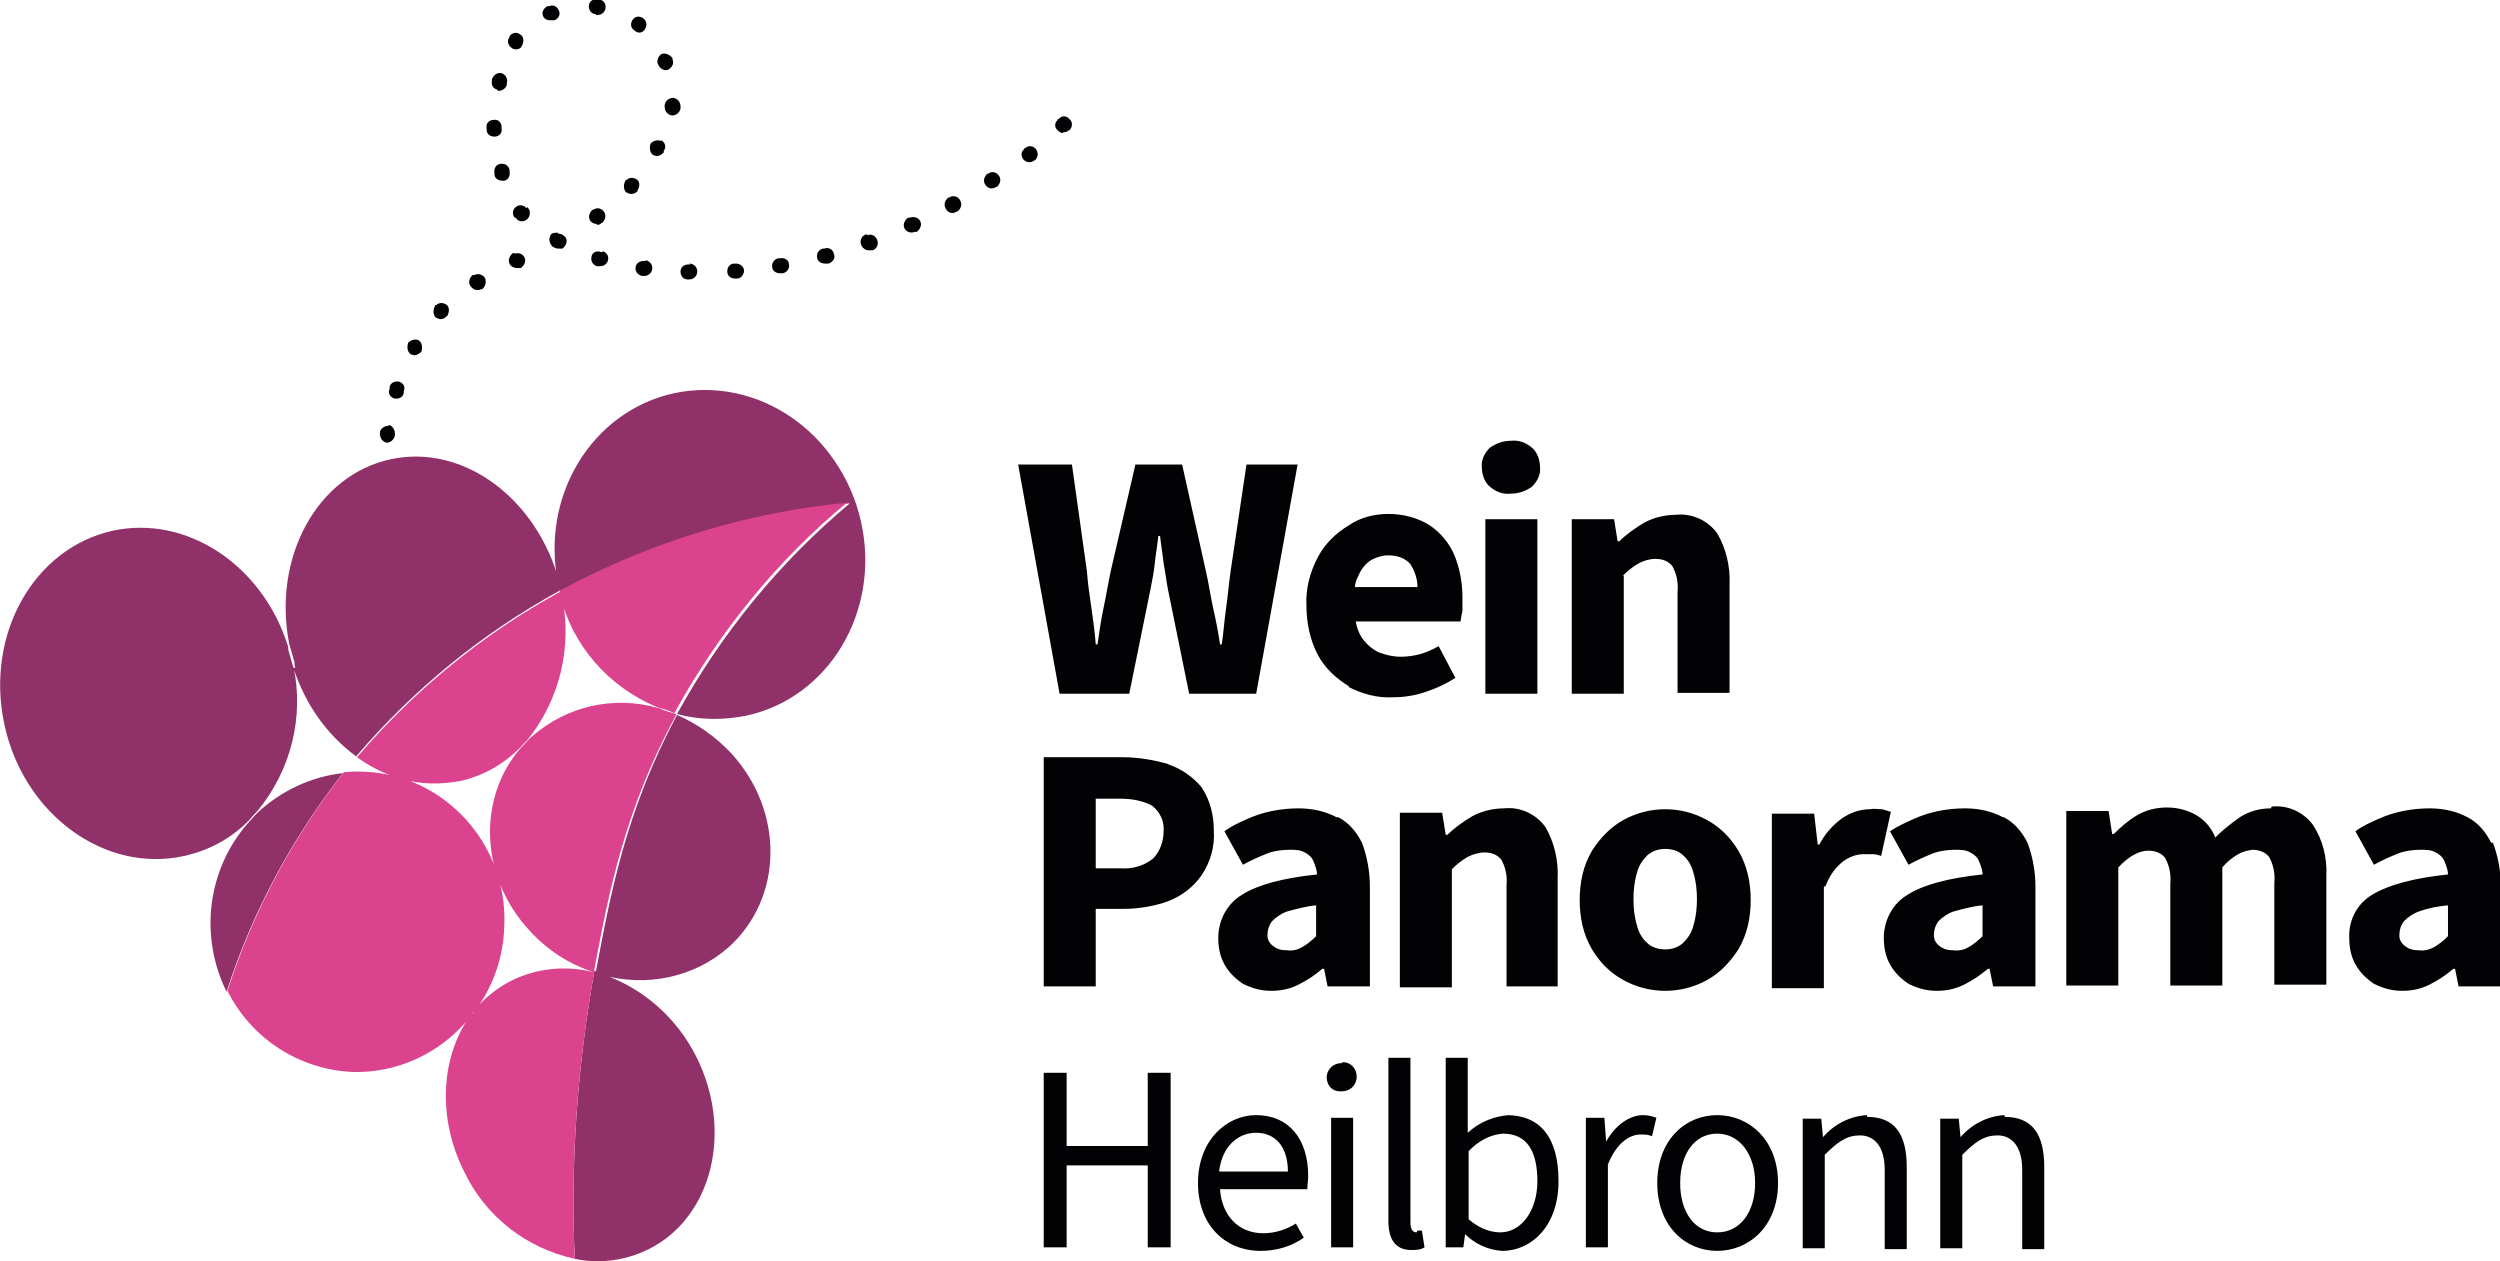
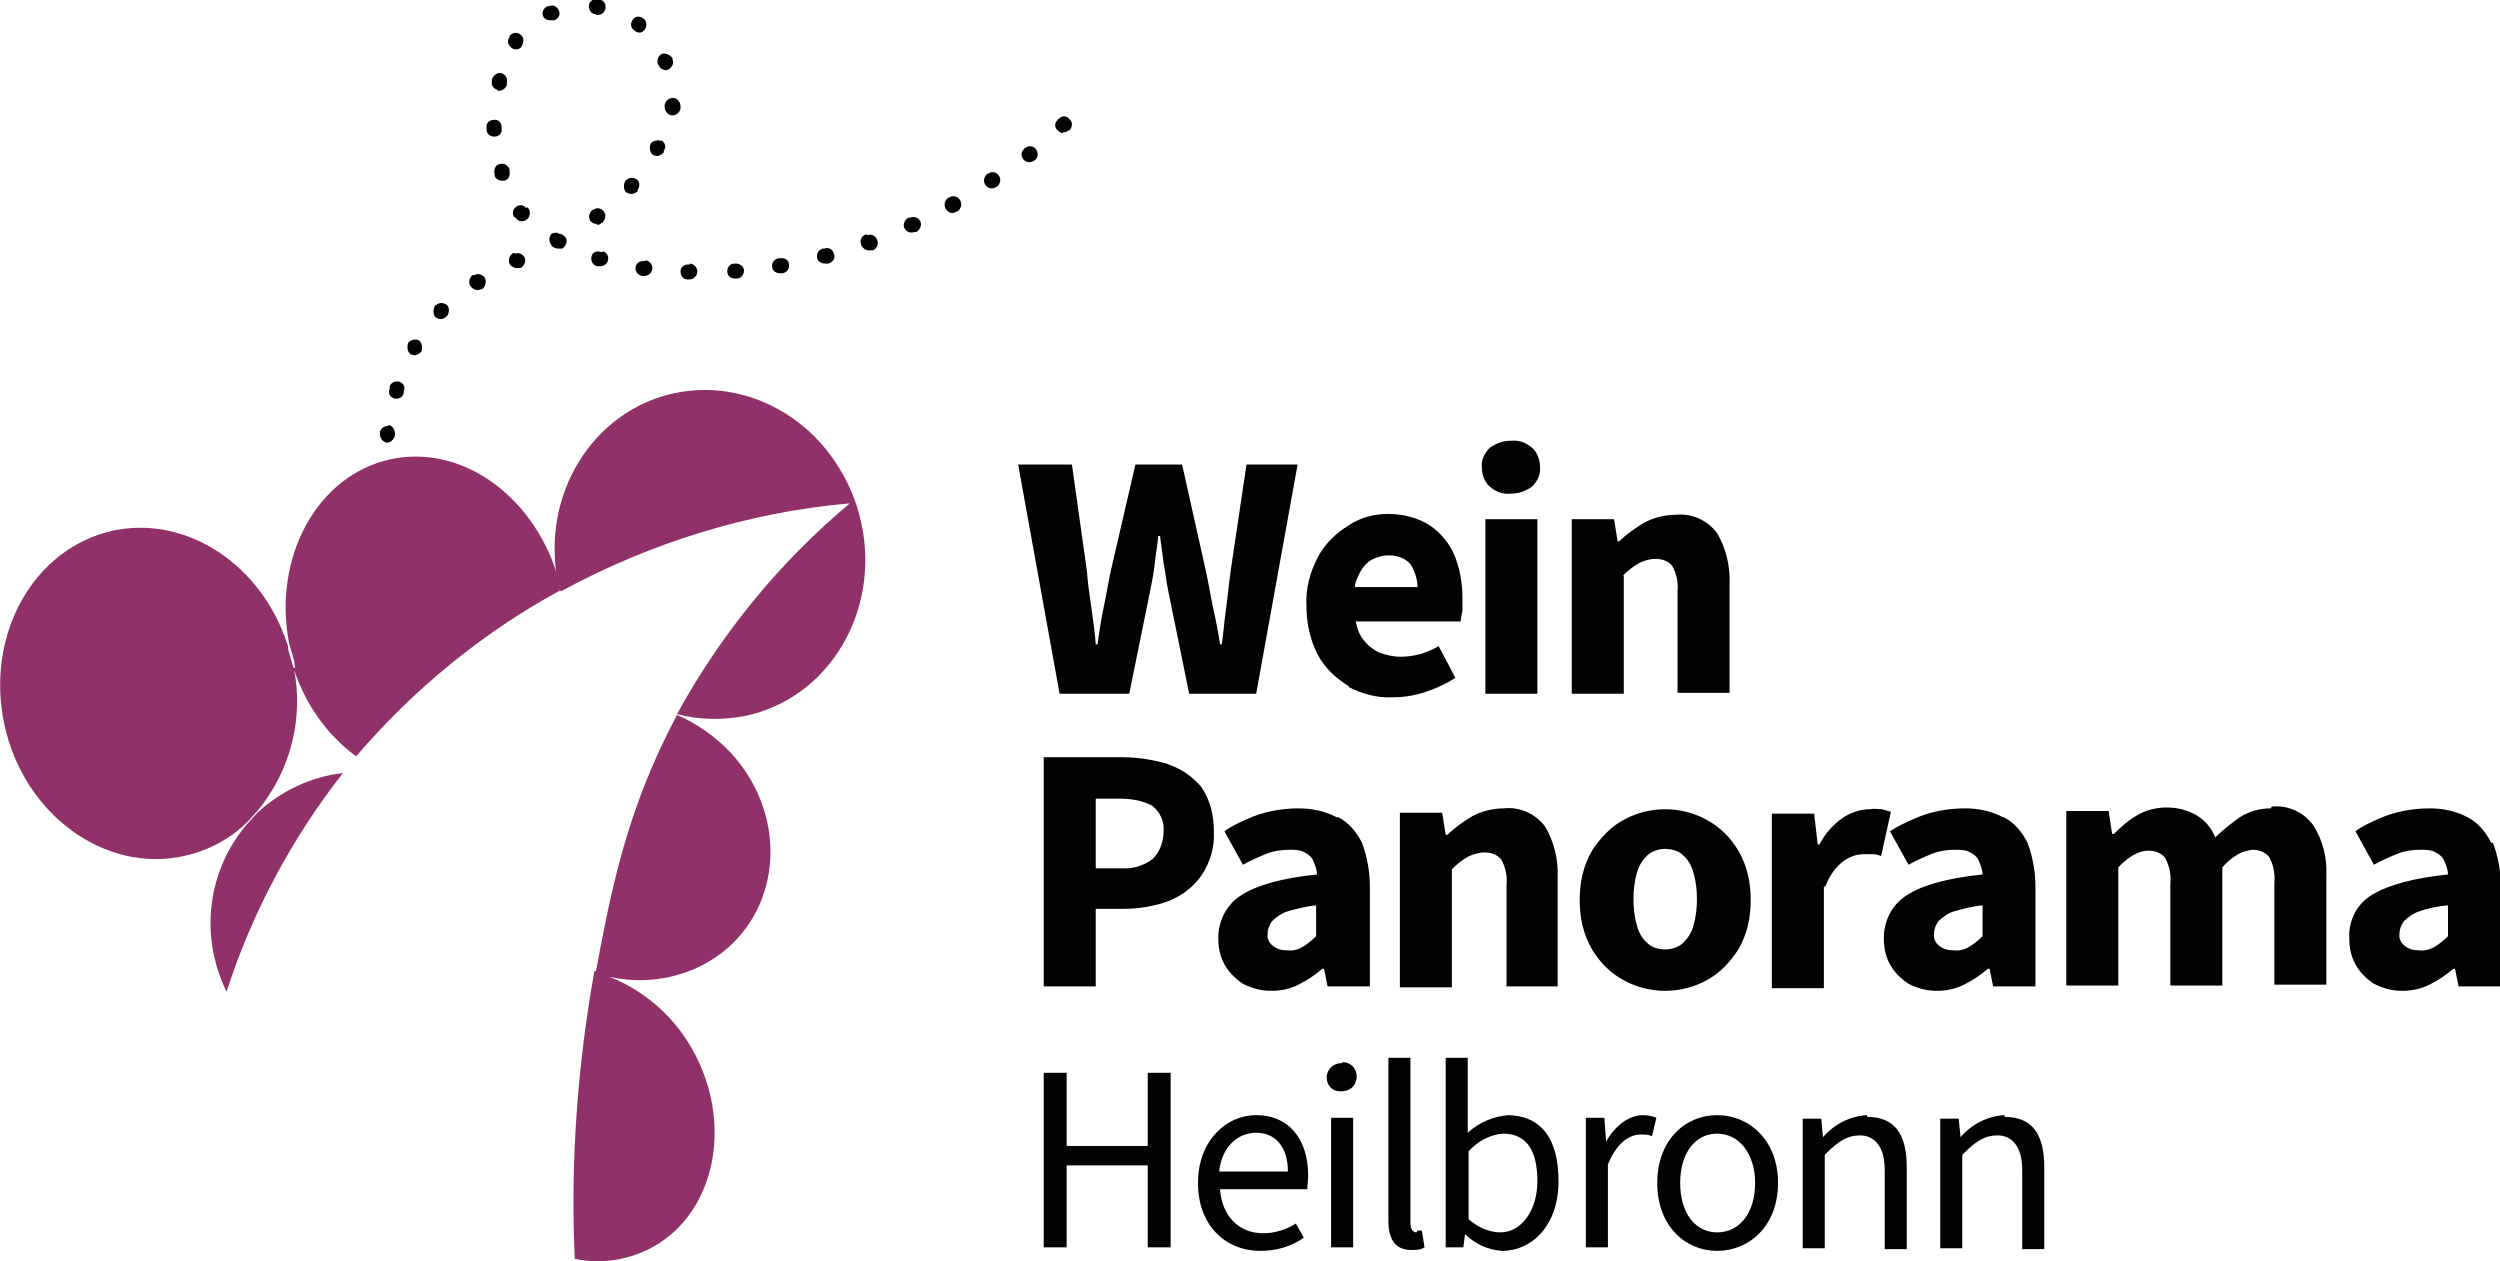
<svg xmlns="http://www.w3.org/2000/svg" id="Ebene_1" data-name="Ebene 1" version="1.1" viewBox="0 0 283.6 143.1">
  <defs>
    <style>
      .cls-1 {
        fill: #903169;
      }

      .cls-1, .cls-2, .cls-3 {
        stroke-width: 0px;
      }

      .cls-2 {
        fill: #db438e;
      }

      .cls-3 {
        fill: #020204;
      }
    </style>
  </defs>
-   <path class="cls-3" d="M57.8,19.4v-.2c-.2-.5-.6-.7-1.1-.6-.5.1-.7.6-.6,1.1v.2c.1.4.5.6.9.6,0,0,.2,0,.2,0,.5-.1.7-.6.6-1.1,0,0,0,0,0,0M56.1,15.5c.5,0,.9-.4.8-.9,0,0,0,0,0,0v-.2c0-.5-.4-.9-.9-.8-.5,0-.9.4-.8.9v.2c0,.5.4.8.9.8h0M53.7,31.2h-.1c-.4.4-.5.9-.2,1.3.2.2.4.4.7.4.2,0,.3,0,.5-.1h.1c.4-.3.5-.9.3-1.3,0,0,0,0,0,0-.3-.4-.8-.5-1.2-.3M58.4,28.7h-.2c-.4.3-.6.8-.4,1.2,0,0,0,0,0,0,.1.3.5.5.8.5.1,0,.3,0,.4,0h.1c.4-.3.6-.8.4-1.2,0,0,0,0,0,0-.2-.4-.7-.6-1.2-.4M207.1,100.5c.4-1.1,1.1-2.1,2-2.8.7-.5,1.5-.8,2.3-.8.4,0,.7,0,1.1,0,.3,0,.6.1.9.2l1.1-5c-.3-.1-.6-.2-1-.3-.5,0-.9-.1-1.4,0-1.1,0-2.2.4-3.1,1-1.1.8-2,1.8-2.6,3h-.2l-.4-3.5h-4.8v19.8h5.9v-11.5ZM68.3,28.6h-.1c-.5-.2-1,0-1.1.5-.1.5.1.9.6,1.1,0,0,0,0,0,0,0,0,.1,0,.2,0,0,0,.2,0,.2,0,.5,0,.9-.4.9-.9,0-.4-.3-.7-.6-.8M67.6,1.7h.2s0,0,0,0c.5,0,.9-.4.9-.9,0-.5-.3-.8-.8-.9,0,0-.1,0-.2,0-.5,0-.9.3-.9.8,0,.5.3.9.8.9M59.7,23.6c-.3-.4-.9-.4-1.2-.1-.4.3-.4.9-.1,1.2,0,0,0,0,0,0h.1c.2.3.4.4.7.4.5,0,.9-.4.9-.9,0-.2,0-.4-.2-.6,0,0,0,0,0-.1M72.3,21.6c.3-.4.3-.9,0-1.2,0,0,0,0,0,0-.4-.3-.9-.3-1.2,0h-.1c-.3.5-.3,1,0,1.4.2.1.4.2.6.2.3,0,.5-.1.7-.3h.1ZM63.3,26.4c-.4,0-.8,0-.9.4-.2.4,0,.9.3,1.2.2.1.4.2.6.2.1,0,.2,0,.4,0,0,0,0,0,.1,0h0c.4-.3.6-.8.4-1.2-.2-.3-.5-.5-.9-.5M62.8,2.3s0,0,.1,0c.5-.2.7-.7.5-1.1,0,0,0,0,0,0-.2-.5-.7-.7-1.1-.5,0,0-.1,0-.2,0-.4.2-.7.7-.5,1.1.1.3.4.5.8.5.1,0,.2,0,.3,0M67.7,25.5c.2,0,.4,0,.5-.2h.1c.4-.4.5-.9.2-1.3,0,0,0,0,0,0-.3-.4-.8-.5-1.2-.2h-.1c-.4.4-.5.9-.2,1.3.2.2.4.3.7.3M171.4,56c.9,0,1.7-.3,2.4-.8.6-.6,1-1.4.9-2.2,0-.8-.3-1.7-.9-2.2-.7-.6-1.5-.9-2.4-.8-.9,0-1.7.3-2.4.8-.6.6-1,1.4-.9,2.2,0,.8.3,1.7.9,2.2.7.6,1.5.9,2.4.8M74.7,7.4c.2.4.7.7,1.1.5,0,0,0,0,0,0,.4-.2.7-.7.5-1.1,0,0,0,0,0,0v-.2c-.3-.4-.8-.6-1.2-.5-.4.2-.6.7-.5,1.1,0,0,0,0,0,0h0ZM71.8,3.4h.1c.4.4.9.4,1.2,0,.3-.4.3-.9,0-1.2,0,0,0,0,0,0,0,0,0,0-.1-.1-.4-.3-.9-.3-1.2.1-.3.4-.3.9.1,1.2,0,0,0,0,0,0M75,16c-.4-.2-1,0-1.2.3h0c-.2.6,0,1.1.3,1.3.1,0,.3.1.4.1.3,0,.6-.2.8-.4v-.2c.3-.4.2-.9-.3-1.2,0,0,0,0,0,0M120.6,15c.2,0,.4,0,.6-.2h.1c.4-.4.4-1,0-1.3,0,0,0,0,0,0-.3-.4-.9-.4-1.2,0,0,0,0,0,0,0h-.1c0,.1,0,.1,0,.1-.4.3-.4.9,0,1.2,0,0,0,0,0,0,.2.2.4.3.6.3M152.9,77.9c1.6.8,3.3,1.3,5.1,1.2,1.3,0,2.5-.2,3.7-.6,1.2-.4,2.3-.9,3.4-1.6l-1.9-3.6c-.7.4-1.4.7-2.1.9-.7.2-1.5.3-2.2.3-.9,0-1.7-.2-2.5-.5-.8-.4-1.5-1-2-1.8-.3-.5-.5-1.1-.6-1.7h11.9c0-.3.1-.7.2-1.2,0-.5,0-1,0-1.5,0-1.7-.3-3.3-.9-4.8-.6-1.4-1.6-2.6-2.8-3.4-1.4-.9-3.1-1.3-4.7-1.3-1.6,0-3.2.4-4.5,1.3-1.5.9-2.7,2.1-3.5,3.6-.9,1.7-1.4,3.6-1.3,5.5,0,1.9.4,3.9,1.3,5.6.8,1.5,2.1,2.7,3.6,3.6M155.6,63.5c.6-.3,1.2-.5,1.9-.5,1,0,1.9.3,2.5,1,.5.8.8,1.7.8,2.6h-7.1c0-.4.2-.9.4-1.3.3-.7.8-1.4,1.5-1.8M168.5,78.7h5.9v-19.8h-5.9v19.8ZM49.5,34.6h-.1c-.3.5-.3,1,0,1.4.2.1.4.2.6.2.2,0,.5-.1.6-.3h.1c.3-.5.3-1,0-1.3,0,0,0,0,0,0-.4-.3-.9-.3-1.2,0M47.5,38.6c-.4-.2-1,0-1.2.3h0c-.2.6,0,1.1.3,1.3,0,0,0,0,0,0,.1,0,.3.1.4.1.3,0,.6-.2.8-.4h0c.2-.6,0-1.1-.3-1.3,0,0,0,0,0,0M184.1,65.3c.5-.5,1.1-1,1.8-1.4.6-.3,1.2-.5,1.9-.5.7,0,1.4.2,1.9.8.5.9.7,1.9.6,2.9v11.5h5.9v-12.3c.1-2-.4-4.1-1.4-5.8-1.1-1.5-2.9-2.3-4.7-2.1-1.2,0-2.5.3-3.6.9-1,.6-2,1.3-2.8,2.1h-.2l-.4-2.5h-4.8v19.8h5.9v-13.4ZM58,5.4c.1.1.3.2.5.2.3,0,.6-.1.7-.4h0c.3-.5.2-1.1-.2-1.3,0,0,0,0,0,0-.4-.3-.9-.2-1.2.2,0,0,0,0,0,.1-.3.4-.2.9.2,1.2,0,0,0,0,0,0M45.3,43.3c-.5-.1-1,.1-1.1.6v.2c-.2.5,0,.9.5,1.1,0,0,0,0,0,0,.5.1,1-.1,1.1-.6,0,0,0,0,0,0v-.2c.2-.5,0-.9-.5-1.1,0,0,0,0,0,0M44.1,48.3c-.5,0-.9.3-1,.7v.2c0,.5.3.9.7,1s.9-.3,1-.8v-.2c0-.5-.3-.9-.7-1,0,0,0,0,0,0M56.4,10.3c0,0,.1,0,.2,0,.4,0,.8-.3.9-.7v-.2c.1-.5-.1-.9-.6-1.1-.5-.1-.9.2-1.1.7,0,0,0,.1,0,.2-.1.5.2.9.7,1,0,0,0,0,0,0M73.3,29.6h-.2c-.5,0-.9.2-1,.7s.3.9.7,1h.2s0,0,.1,0c.5,0,.9-.4.9-.9,0-.4-.3-.8-.8-.9M171.2,126.5c-1.7.1-3.4.8-4.7,2v-2.6c0,0,0-5.9,0-5.9h-2.5v21.5h2l.2-1.5h0c1.1,1.1,2.6,1.8,4.2,1.9,3.4,0,6.4-2.9,6.4-7.9s-2.1-7.5-5.9-7.5M170.2,139.8c-1.3,0-2.6-.6-3.6-1.5v-7.7c1-1.1,2.4-1.9,3.9-2,2.8,0,3.9,2.1,3.9,5.4s-1.8,5.8-4.2,5.8M186.4,126.5c-1.6,0-3.2,1.2-4.2,3h0l-.2-2.7h-2.1v14.7h2.5v-9.4c1-2.5,2.5-3.4,3.7-3.4.5,0,.9,0,1.3.2l.5-2.1c-.5-.2-1-.3-1.6-.3M151.6,92.7c-1.3-.7-2.8-1-4.3-1-1,0-2,.1-3,.3-1,.2-1.9.5-2.8.9-.9.4-1.8.8-2.6,1.4l2.1,3.8c.9-.5,1.8-.9,2.8-1.3.8-.3,1.7-.4,2.5-.4.6,0,1.2,0,1.7.3.4.2.8.5,1,1,.2.5.4,1,.4,1.5-3.9.4-6.8,1.2-8.5,2.3-1.7,1-2.7,2.9-2.7,4.9,0,1.1.2,2.1.7,3,.5.9,1.2,1.6,2.1,2.2,1,.5,2,.8,3.2.8,1.1,0,2.1-.2,3.1-.7,1-.5,1.9-1.1,2.7-1.8h.2l.4,2h4.8v-11.3c0-1.7-.3-3.4-.9-5-.6-1.2-1.5-2.3-2.7-2.9M149.3,106.2c-.5.5-1,.9-1.5,1.2-.5.3-1.1.5-1.8.4-.6,0-1.1-.1-1.6-.5-.4-.3-.7-.8-.6-1.4,0-.5.2-1,.5-1.4.5-.5,1.1-.9,1.7-1.1,1.1-.3,2.2-.6,3.3-.7v3.3ZM197.2,107.7c1-1.7,1.4-3.6,1.4-5.6,0-2-.4-3.9-1.4-5.6-.9-1.5-2.1-2.7-3.6-3.5-2.9-1.6-6.5-1.6-9.4,0-1.5.8-2.7,2.1-3.6,3.5-1,1.7-1.4,3.6-1.4,5.6,0,2,.4,3.9,1.4,5.6.9,1.5,2.1,2.7,3.6,3.5,2.9,1.6,6.5,1.6,9.4,0,1.5-.8,2.7-2.1,3.6-3.5M192.1,105c-.2.8-.6,1.4-1.2,2-.6.5-1.3.7-2,.7-.7,0-1.5-.2-2-.7-.6-.5-1-1.2-1.2-2-.3-1-.4-2-.4-3,0-1,.1-2,.4-3,.2-.8.6-1.4,1.2-2,.6-.5,1.3-.7,2-.7.7,0,1.5.2,2,.7.6.5,1,1.2,1.2,2,.3,1,.4,2,.4,3,0,1-.1,2-.4,3M151,141.5h2.5v-14.7h-2.5v14.7ZM152.2,120.6c-.9,0-1.6.6-1.7,1.5,0,0,0,0,0,.1,0,.9.6,1.6,1.5,1.6,0,0,.1,0,.2,0,.9,0,1.6-.6,1.7-1.5,0,0,0-.1,0-.2,0-.9-.7-1.6-1.5-1.6,0,0,0,0-.1,0M160.7,139.8c-.4,0-.7-.3-.7-1.1v-18.7h-2.5v18.5c0,2.1.8,3.3,2.6,3.3.5,0,1,0,1.5-.3l-.3-1.9c-.2,0-.3,0-.5,0M170.8,111.9h5.9v-12.3c.1-2-.4-4.1-1.4-5.8-1.1-1.5-2.9-2.3-4.7-2.1-1.2,0-2.5.3-3.6.9-1,.6-2,1.3-2.8,2.1h-.2l-.4-2.5h-4.8v19.8h5.9v-13.4c.5-.5,1.1-1,1.8-1.4.6-.3,1.3-.5,1.9-.5.7,0,1.4.2,1.9.8.5.9.7,1.9.6,2.9v11.5ZM227.4,126.5c-1.9.1-3.7,1-5,2.5h0l-.2-2.1h-2.1v14.7h2.5v-10.6c1.5-1.5,2.5-2.2,4-2.2s2.8,1.1,2.8,3.9v9h2.5v-9.3c0-3.8-1.4-5.7-4.5-5.7M257.6,91.7c-1.2,0-2.4.3-3.5,1-1,.7-2,1.5-2.8,2.3-.4-1-1.1-1.9-2.1-2.5-1-.6-2.2-.9-3.4-.9-1.2,0-2.4.3-3.4.9-1,.6-1.8,1.3-2.6,2.1h-.2l-.4-2.6h-4.8v19.8h5.9v-13.4c1.2-1.3,2.4-1.9,3.4-1.9.7,0,1.4.2,1.9.8.5.9.7,1.9.6,3v11.5h5.9v-13.4c.5-.6,1.1-1.1,1.8-1.5.5-.3,1-.4,1.6-.5.7,0,1.4.2,1.9.8.5.9.7,1.9.6,3v11.5h5.9v-12.3c.1-2.1-.4-4.1-1.5-5.8-1.1-1.5-2.9-2.3-4.7-2.1M282.6,95.6c-.6-1.2-1.5-2.3-2.7-2.9-1.3-.7-2.8-1-4.3-1-1,0-2,.1-3,.3-1,.2-1.9.5-2.8.9-.9.4-1.8.8-2.6,1.4l2.1,3.8c.9-.5,1.8-.9,2.8-1.3.8-.3,1.7-.4,2.5-.4.6,0,1.2,0,1.7.3.4.2.8.5,1,1,.2.5.4,1,.4,1.5-3.9.4-6.8,1.2-8.6,2.3-1.7,1-2.7,2.9-2.6,4.9,0,1.1.2,2.1.7,3,.5.9,1.2,1.6,2.1,2.2,1,.5,2,.8,3.2.8,1.1,0,2.1-.2,3.1-.7,1-.5,1.9-1.1,2.7-1.8h.2l.4,2h4.8v-11.3c0-1.7-.3-3.4-.9-5M277.7,106.2c-.5.5-1,.9-1.5,1.2-.5.3-1.2.5-1.8.4-.6,0-1.1-.1-1.6-.5-.4-.3-.7-.8-.6-1.4,0-.5.2-1,.5-1.4.5-.5,1.1-.9,1.7-1.1,1.1-.4,2.2-.6,3.3-.7v3.3ZM194.8,126.5c-3.6,0-6.8,2.8-6.8,7.7s3.2,7.7,6.8,7.7,6.9-2.8,6.9-7.7-3.3-7.7-6.9-7.7M194.8,139.8c-2.5,0-4.2-2.2-4.2-5.6s1.7-5.6,4.2-5.6,4.3,2.3,4.3,5.6-1.7,5.6-4.3,5.6M227.2,92.7c-1.3-.7-2.8-1-4.3-1-1,0-2,.1-3,.3-1,.2-1.9.5-2.8.9-.9.4-1.8.8-2.7,1.4l2.1,3.8c.9-.5,1.8-.9,2.8-1.3.8-.3,1.7-.4,2.5-.4.6,0,1.2,0,1.7.3.4.2.8.5,1,1,.2.5.4,1,.4,1.5-3.9.4-6.8,1.2-8.5,2.3-1.7,1-2.7,2.9-2.7,4.9,0,1.1.2,2.1.7,3,.5.9,1.2,1.6,2.1,2.2,1,.5,2,.8,3.2.8,1.1,0,2.1-.2,3.1-.7,1-.5,1.9-1.1,2.7-1.8h.2l.4,2h4.8v-11.3c0-1.7-.3-3.4-.9-5-.6-1.2-1.5-2.3-2.7-2.9M224.9,106.2c-.5.5-1,.9-1.5,1.2-.5.3-1.1.5-1.8.4-.6,0-1.1-.1-1.6-.5-.4-.3-.7-.8-.6-1.4,0-.5.2-1,.5-1.4.5-.5,1.1-.9,1.7-1.1,1.1-.3,2.2-.6,3.3-.7v3.3ZM211.8,126.5c-1.9.1-3.7,1-5,2.5h0l-.2-2.1h-2.1v14.7h2.5v-10.6c1.5-1.5,2.5-2.2,4-2.2s2.8,1.1,2.8,3.9v9h2.5v-9.3c0-3.8-1.4-5.7-4.5-5.7M76.4,11.1c-.5,0-.9.3-1,.8,0,0,0,.1,0,.2,0,.5.3.9.8,1,.5,0,.9-.3,1-.8,0,0,0-.1,0-.2,0-.5-.3-.9-.8-1,0,0,0,0,0,0M93.5,28.2h-.2c-.5.2-.7.6-.6,1.1,0,0,0,0,0,0,.1.4.5.6.9.6,0,0,.1,0,.2,0h.2c.5-.2.8-.6.6-1.1-.1-.5-.6-.8-1.1-.6,0,0,0,0,0,0M88.5,29.3h-.2c-.5.1-.8.6-.7,1,0,.4.4.7.9.7,0,0,0,0,.1,0h.2c.5-.1.8-.6.7-1,0,0,0,0,0,0,0-.5-.5-.8-1-.7M142.5,126.5c-3.4,0-6.6,2.9-6.6,7.7s3.1,7.7,7.1,7.7c1.8,0,3.5-.5,4.9-1.5l-.9-1.6c-1.1.7-2.4,1.1-3.7,1.1-2.8,0-4.7-2-4.9-5h9.9c0-.5.1-1,.1-1.5,0-4.2-2.2-6.9-5.9-6.9M138.3,132.9c.3-2.8,2.1-4.4,4.2-4.4s3.6,1.5,3.6,4.4h-7.8ZM103.2,24.7h-.2c-.4.3-.6.8-.4,1.2,0,0,0,0,0,0,.2.4.7.6,1.2.4h.2c.4-.3.6-.8.4-1.2,0,0,0,0,0,0-.2-.4-.7-.6-1.2-.4M83.5,29.9h-.2s0,0,0,0c-.5,0-.8.4-.8.9,0,0,0,0,0,0,0,.5.4.8.9.8h.2c.5,0,.8-.5.8-.9h0c0-.5-.5-.8-.9-.8M78.3,30h-.2c-.5,0-.9.3-.9.8,0,.5.3.9.8.9,0,0,0,0,0,0h.2s0,0,0,0c.5,0,.9-.4.9-.9,0-.5-.4-.9-.9-.9M98.4,26.6h-.2c-.5.2-.7.7-.5,1.2.1.3.5.6.8.6.1,0,.2,0,.3,0h.2c.5-.2.7-.7.5-1.2,0,0,0,0,0,0-.2-.5-.7-.7-1.1-.5M130.2,121.7v8.3h-9.2v-8.3h-2.6v19.8h2.6v-9.3h9.2v9.3h2.6v-19.8h-2.6ZM132.6,86.7c-1.7-.5-3.5-.8-5.2-.8h-9v26h5.9v-8.8h3.2c1.7,0,3.5-.3,5.1-.9,1.5-.6,2.8-1.6,3.7-2.9,1-1.5,1.5-3.2,1.4-5,0-1.8-.4-3.5-1.4-5-1-1.2-2.3-2.1-3.8-2.6M130.8,97.4c-1,.8-2.3,1.2-3.6,1.1h-2.9v-7.9h2.7c1.3,0,2.6.2,3.7.8.9.7,1.4,1.8,1.3,2.9,0,1.1-.4,2.3-1.2,3.1M128.1,78.7l2.4-11.8c.2-1,.4-2,.5-3,.1-1,.3-2.1.4-3.1h.2c.1,1,.3,2.1.4,3.1.2,1,.3,2,.5,3l2.4,11.8h7.6l4.7-26h-5.8l-1.8,12.1c-.2,1.4-.3,2.7-.5,4.1-.2,1.4-.3,2.8-.5,4.2h-.2c-.2-1.4-.5-2.9-.8-4.2-.3-1.4-.5-2.8-.8-4.1l-2.7-12.1h-5.3l-2.8,12.1c-.3,1.4-.5,2.7-.8,4.1-.3,1.4-.5,2.8-.7,4.2h-.2c-.1-1.4-.3-2.8-.5-4.2-.2-1.4-.4-2.7-.5-4.1l-1.7-12.1h-6.1l4.7,26h7.5ZM107.7,22.4h-.1c-.4.3-.6.8-.3,1.3s.8.6,1.2.3h.1c.4-.3.6-.8.3-1.3-.2-.4-.8-.6-1.2-.3M112.1,19.7h-.1c-.4.4-.5.9-.2,1.3,0,0,0,0,0,0,.3.4.8.5,1.2.2h.1c.4-.4.5-.9.2-1.3,0,0,0,0,0,0-.3-.4-.8-.5-1.2-.2M116.7,18.4c.2,0,.4,0,.6-.2h.1c.4-.4.4-.9.1-1.3,0,0,0,0,0,0-.3-.4-.9-.4-1.2-.1h-.1c0,0,0,.1,0,.1-.4.3-.4.8-.1,1.2,0,0,0,0,0,0,.2.2.4.3.7.3" />
+   <path class="cls-3" d="M57.8,19.4v-.2c-.2-.5-.6-.7-1.1-.6-.5.1-.7.6-.6,1.1v.2c.1.4.5.6.9.6,0,0,.2,0,.2,0,.5-.1.7-.6.6-1.1,0,0,0,0,0,0M56.1,15.5c.5,0,.9-.4.8-.9,0,0,0,0,0,0v-.2c0-.5-.4-.9-.9-.8-.5,0-.9.4-.8.9v.2c0,.5.4.8.9.8h0M53.7,31.2h-.1c-.4.4-.5.9-.2,1.3.2.2.4.4.7.4.2,0,.3,0,.5-.1h.1c.4-.3.5-.9.3-1.3,0,0,0,0,0,0-.3-.4-.8-.5-1.2-.3M58.4,28.7h-.2c-.4.3-.6.8-.4,1.2,0,0,0,0,0,0,.1.3.5.5.8.5.1,0,.3,0,.4,0h.1c.4-.3.6-.8.4-1.2,0,0,0,0,0,0-.2-.4-.7-.6-1.2-.4M207.1,100.5c.4-1.1,1.1-2.1,2-2.8.7-.5,1.5-.8,2.3-.8.4,0,.7,0,1.1,0,.3,0,.6.1.9.2l1.1-5c-.3-.1-.6-.2-1-.3-.5,0-.9-.1-1.4,0-1.1,0-2.2.4-3.1,1-1.1.8-2,1.8-2.6,3h-.2l-.4-3.5h-4.8v19.8h5.9v-11.5ZM68.3,28.6h-.1c-.5-.2-1,0-1.1.5-.1.5.1.9.6,1.1,0,0,0,0,0,0,0,0,.1,0,.2,0,0,0,.2,0,.2,0,.5,0,.9-.4.9-.9,0-.4-.3-.7-.6-.8M67.6,1.7h.2s0,0,0,0c.5,0,.9-.4.9-.9,0-.5-.3-.8-.8-.9,0,0-.1,0-.2,0-.5,0-.9.3-.9.8,0,.5.3.9.8.9M59.7,23.6c-.3-.4-.9-.4-1.2-.1-.4.3-.4.9-.1,1.2,0,0,0,0,0,0h.1c.2.3.4.4.7.4.5,0,.9-.4.9-.9,0-.2,0-.4-.2-.6,0,0,0,0,0-.1M72.3,21.6c.3-.4.3-.9,0-1.2,0,0,0,0,0,0-.4-.3-.9-.3-1.2,0h-.1c-.3.5-.3,1,0,1.4.2.1.4.2.6.2.3,0,.5-.1.7-.3h.1ZM63.3,26.4c-.4,0-.8,0-.9.4-.2.4,0,.9.3,1.2.2.1.4.2.6.2.1,0,.2,0,.4,0,0,0,0,0,.1,0h0c.4-.3.6-.8.4-1.2-.2-.3-.5-.5-.9-.5M62.8,2.3s0,0,.1,0c.5-.2.7-.7.5-1.1,0,0,0,0,0,0-.2-.5-.7-.7-1.1-.5,0,0-.1,0-.2,0-.4.2-.7.7-.5,1.1.1.3.4.5.8.5.1,0,.2,0,.3,0M67.7,25.5c.2,0,.4,0,.5-.2h.1c.4-.4.5-.9.2-1.3,0,0,0,0,0,0-.3-.4-.8-.5-1.2-.2h-.1c-.4.4-.5.9-.2,1.3.2.2.4.3.7.3M171.4,56c.9,0,1.7-.3,2.4-.8.6-.6,1-1.4.9-2.2,0-.8-.3-1.7-.9-2.2-.7-.6-1.5-.9-2.4-.8-.9,0-1.7.3-2.4.8-.6.6-1,1.4-.9,2.2,0,.8.3,1.7.9,2.2.7.6,1.5.9,2.4.8M74.7,7.4c.2.4.7.7,1.1.5,0,0,0,0,0,0,.4-.2.7-.7.5-1.1,0,0,0,0,0,0v-.2c-.3-.4-.8-.6-1.2-.5-.4.2-.6.7-.5,1.1,0,0,0,0,0,0h0ZM71.8,3.4h.1c.4.4.9.4,1.2,0,.3-.4.3-.9,0-1.2,0,0,0,0,0,0,0,0,0,0-.1-.1-.4-.3-.9-.3-1.2.1-.3.4-.3.9.1,1.2,0,0,0,0,0,0M75,16c-.4-.2-1,0-1.2.3h0c-.2.6,0,1.1.3,1.3.1,0,.3.1.4.1.3,0,.6-.2.8-.4v-.2c.3-.4.2-.9-.3-1.2,0,0,0,0,0,0M120.6,15c.2,0,.4,0,.6-.2h.1c.4-.4.4-1,0-1.3,0,0,0,0,0,0-.3-.4-.9-.4-1.2,0,0,0,0,0,0,0h-.1c0,.1,0,.1,0,.1-.4.3-.4.9,0,1.2,0,0,0,0,0,0,.2.2.4.3.6.3M152.9,77.9c1.6.8,3.3,1.3,5.1,1.2,1.3,0,2.5-.2,3.7-.6,1.2-.4,2.3-.9,3.4-1.6l-1.9-3.6c-.7.4-1.4.7-2.1.9-.7.2-1.5.3-2.2.3-.9,0-1.7-.2-2.5-.5-.8-.4-1.5-1-2-1.8-.3-.5-.5-1.1-.6-1.7h11.9c0-.3.1-.7.2-1.2,0-.5,0-1,0-1.5,0-1.7-.3-3.3-.9-4.8-.6-1.4-1.6-2.6-2.8-3.4-1.4-.9-3.1-1.3-4.7-1.3-1.6,0-3.2.4-4.5,1.3-1.5.9-2.7,2.1-3.5,3.6-.9,1.7-1.4,3.6-1.3,5.5,0,1.9.4,3.9,1.3,5.6.8,1.5,2.1,2.7,3.6,3.6M155.6,63.5c.6-.3,1.2-.5,1.9-.5,1,0,1.9.3,2.5,1,.5.8.8,1.7.8,2.6h-7.1c0-.4.2-.9.4-1.3.3-.7.8-1.4,1.5-1.8M168.5,78.7h5.9v-19.8h-5.9v19.8ZM49.5,34.6h-.1c-.3.5-.3,1,0,1.4.2.1.4.2.6.2.2,0,.5-.1.6-.3h.1c.3-.5.3-1,0-1.3,0,0,0,0,0,0-.4-.3-.9-.3-1.2,0M47.5,38.6c-.4-.2-1,0-1.2.3h0c-.2.6,0,1.1.3,1.3,0,0,0,0,0,0,.1,0,.3.1.4.1.3,0,.6-.2.8-.4h0c.2-.6,0-1.1-.3-1.3,0,0,0,0,0,0M184.1,65.3c.5-.5,1.1-1,1.8-1.4.6-.3,1.2-.5,1.9-.5.7,0,1.4.2,1.9.8.5.9.7,1.9.6,2.9v11.5h5.9v-12.3c.1-2-.4-4.1-1.4-5.8-1.1-1.5-2.9-2.3-4.7-2.1-1.2,0-2.5.3-3.6.9-1,.6-2,1.3-2.8,2.1h-.2l-.4-2.5h-4.8v19.8h5.9v-13.4ZM58,5.4c.1.1.3.2.5.2.3,0,.6-.1.7-.4h0c.3-.5.2-1.1-.2-1.3,0,0,0,0,0,0-.4-.3-.9-.2-1.2.2,0,0,0,0,0,.1-.3.4-.2.9.2,1.2,0,0,0,0,0,0M45.3,43.3c-.5-.1-1,.1-1.1.6v.2c-.2.5,0,.9.5,1.1,0,0,0,0,0,0,.5.1,1-.1,1.1-.6,0,0,0,0,0,0v-.2c.2-.5,0-.9-.5-1.1,0,0,0,0,0,0M44.1,48.3c-.5,0-.9.3-1,.7v.2c0,.5.3.9.7,1s.9-.3,1-.8v-.2c0-.5-.3-.9-.7-1,0,0,0,0,0,0M56.4,10.3c0,0,.1,0,.2,0,.4,0,.8-.3.9-.7v-.2c.1-.5-.1-.9-.6-1.1-.5-.1-.9.2-1.1.7,0,0,0,.1,0,.2-.1.5.2.9.7,1,0,0,0,0,0,0M73.3,29.6h-.2c-.5,0-.9.2-1,.7s.3.9.7,1h.2s0,0,.1,0c.5,0,.9-.4.9-.9,0-.4-.3-.8-.8-.9M171.2,126.5c-1.7.1-3.4.8-4.7,2v-2.6c0,0,0-5.9,0-5.9h-2.5v21.5h2l.2-1.5h0c1.1,1.1,2.6,1.8,4.2,1.9,3.4,0,6.4-2.9,6.4-7.9s-2.1-7.5-5.9-7.5M170.2,139.8c-1.3,0-2.6-.6-3.6-1.5v-7.7c1-1.1,2.4-1.9,3.9-2,2.8,0,3.9,2.1,3.9,5.4s-1.8,5.8-4.2,5.8M186.4,126.5c-1.6,0-3.2,1.2-4.2,3h0l-.2-2.7h-2.1v14.7h2.5v-9.4c1-2.5,2.5-3.4,3.7-3.4.5,0,.9,0,1.3.2l.5-2.1c-.5-.2-1-.3-1.6-.3M151.6,92.7c-1.3-.7-2.8-1-4.3-1-1,0-2,.1-3,.3-1,.2-1.9.5-2.8.9-.9.4-1.8.8-2.6,1.4l2.1,3.8c.9-.5,1.8-.9,2.8-1.3.8-.3,1.7-.4,2.5-.4.6,0,1.2,0,1.7.3.4.2.8.5,1,1,.2.5.4,1,.4,1.5-3.9.4-6.8,1.2-8.5,2.3-1.7,1-2.7,2.9-2.7,4.9,0,1.1.2,2.1.7,3,.5.9,1.2,1.6,2.1,2.2,1,.5,2,.8,3.2.8,1.1,0,2.1-.2,3.1-.7,1-.5,1.9-1.1,2.7-1.8h.2l.4,2h4.8v-11.3c0-1.7-.3-3.4-.9-5-.6-1.2-1.5-2.3-2.7-2.9M149.3,106.2c-.5.5-1,.9-1.5,1.2-.5.3-1.1.5-1.8.4-.6,0-1.1-.1-1.6-.5-.4-.3-.7-.8-.6-1.4,0-.5.2-1,.5-1.4.5-.5,1.1-.9,1.7-1.1,1.1-.3,2.2-.6,3.3-.7v3.3ZM197.2,107.7c1-1.7,1.4-3.6,1.4-5.6,0-2-.4-3.9-1.4-5.6-.9-1.5-2.1-2.7-3.6-3.5-2.9-1.6-6.5-1.6-9.4,0-1.5.8-2.7,2.1-3.6,3.5-1,1.7-1.4,3.6-1.4,5.6,0,2,.4,3.9,1.4,5.6.9,1.5,2.1,2.7,3.6,3.5,2.9,1.6,6.5,1.6,9.4,0,1.5-.8,2.7-2.1,3.6-3.5M192.1,105c-.2.8-.6,1.4-1.2,2-.6.5-1.3.7-2,.7-.7,0-1.5-.2-2-.7-.6-.5-1-1.2-1.2-2-.3-1-.4-2-.4-3,0-1,.1-2,.4-3,.2-.8.6-1.4,1.2-2,.6-.5,1.3-.7,2-.7.7,0,1.5.2,2,.7.6.5,1,1.2,1.2,2,.3,1,.4,2,.4,3,0,1-.1,2-.4,3M151,141.5h2.5v-14.7h-2.5v14.7ZM152.2,120.6c-.9,0-1.6.6-1.7,1.5,0,0,0,0,0,.1,0,.9.6,1.6,1.5,1.6,0,0,.1,0,.2,0,.9,0,1.6-.6,1.7-1.5,0,0,0-.1,0-.2,0-.9-.7-1.6-1.5-1.6,0,0,0,0-.1,0M160.7,139.8c-.4,0-.7-.3-.7-1.1v-18.7h-2.5v18.5c0,2.1.8,3.3,2.6,3.3.5,0,1,0,1.5-.3l-.3-1.9c-.2,0-.3,0-.5,0M170.8,111.9h5.9v-12.3c.1-2-.4-4.1-1.4-5.8-1.1-1.5-2.9-2.3-4.7-2.1-1.2,0-2.5.3-3.6.9-1,.6-2,1.3-2.8,2.1h-.2l-.4-2.5h-4.8v19.8h5.9v-13.4c.5-.5,1.1-1,1.8-1.4.6-.3,1.3-.5,1.9-.5.7,0,1.4.2,1.9.8.5.9.7,1.9.6,2.9v11.5ZM227.4,126.5c-1.9.1-3.7,1-5,2.5h0l-.2-2.1h-2.1v14.7h2.5v-10.6c1.5-1.5,2.5-2.2,4-2.2s2.8,1.1,2.8,3.9v9h2.5v-9.3c0-3.8-1.4-5.7-4.5-5.7M257.6,91.7c-1.2,0-2.4.3-3.5,1-1,.7-2,1.5-2.8,2.3-.4-1-1.1-1.9-2.1-2.5-1-.6-2.2-.9-3.4-.9-1.2,0-2.4.3-3.4.9-1,.6-1.8,1.3-2.6,2.1h-.2l-.4-2.6h-4.8v19.8h5.9v-13.4c1.2-1.3,2.4-1.9,3.4-1.9.7,0,1.4.2,1.9.8.5.9.7,1.9.6,3v11.5h5.9v-13.4c.5-.6,1.1-1.1,1.8-1.5.5-.3,1-.4,1.6-.5.7,0,1.4.2,1.9.8.5.9.7,1.9.6,3v11.5h5.9v-12.3c.1-2.1-.4-4.1-1.5-5.8-1.1-1.5-2.9-2.3-4.7-2.1M282.6,95.6c-.6-1.2-1.5-2.3-2.7-2.9-1.3-.7-2.8-1-4.3-1-1,0-2,.1-3,.3-1,.2-1.9.5-2.8.9-.9.4-1.8.8-2.6,1.4l2.1,3.8c.9-.5,1.8-.9,2.8-1.3.8-.3,1.7-.4,2.5-.4.6,0,1.2,0,1.7.3.4.2.8.5,1,1,.2.5.4,1,.4,1.5-3.9.4-6.8,1.2-8.6,2.3-1.7,1-2.7,2.9-2.6,4.9,0,1.1.2,2.1.7,3,.5.9,1.2,1.6,2.1,2.2,1,.5,2,.8,3.2.8,1.1,0,2.1-.2,3.1-.7,1-.5,1.9-1.1,2.7-1.8h.2l.4,2h4.8v-11.3c0-1.7-.3-3.4-.9-5M277.7,106.2c-.5.5-1,.9-1.5,1.2-.5.3-1.2.5-1.8.4-.6,0-1.1-.1-1.6-.5-.4-.3-.7-.8-.6-1.4,0-.5.2-1,.5-1.4.5-.5,1.1-.9,1.7-1.1,1.1-.4,2.2-.6,3.3-.7v3.3ZM194.8,126.5c-3.6,0-6.8,2.8-6.8,7.7s3.2,7.7,6.8,7.7,6.9-2.8,6.9-7.7-3.3-7.7-6.9-7.7M194.8,139.8c-2.5,0-4.2-2.2-4.2-5.6s1.7-5.6,4.2-5.6,4.3,2.3,4.3,5.6-1.7,5.6-4.3,5.6M227.2,92.7c-1.3-.7-2.8-1-4.3-1-1,0-2,.1-3,.3-1,.2-1.9.5-2.8.9-.9.4-1.8.8-2.7,1.4l2.1,3.8c.9-.5,1.8-.9,2.8-1.3.8-.3,1.7-.4,2.5-.4.6,0,1.2,0,1.7.3.4.2.8.5,1,1,.2.5.4,1,.4,1.5-3.9.4-6.8,1.2-8.5,2.3-1.7,1-2.7,2.9-2.7,4.9,0,1.1.2,2.1.7,3,.5.9,1.2,1.6,2.1,2.2,1,.5,2,.8,3.2.8,1.1,0,2.1-.2,3.1-.7,1-.5,1.9-1.1,2.7-1.8h.2l.4,2h4.8v-11.3c0-1.7-.3-3.4-.9-5-.6-1.2-1.5-2.3-2.7-2.9M224.9,106.2c-.5.5-1,.9-1.5,1.2-.5.3-1.1.5-1.8.4-.6,0-1.1-.1-1.6-.5-.4-.3-.7-.8-.6-1.4,0-.5.2-1,.5-1.4.5-.5,1.1-.9,1.7-1.1,1.1-.3,2.2-.6,3.3-.7v3.3ZM211.8,126.5c-1.9.1-3.7,1-5,2.5h0l-.2-2.1h-2.1v14.7h2.5v-10.6c1.5-1.5,2.5-2.2,4-2.2s2.8,1.1,2.8,3.9v9h2.5v-9.3c0-3.8-1.4-5.7-4.5-5.7M76.4,11.1c-.5,0-.9.3-1,.8,0,0,0,.1,0,.2,0,.5.3.9.8,1,.5,0,.9-.3,1-.8,0,0,0-.1,0-.2,0-.5-.3-.9-.8-1,0,0,0,0,0,0M93.5,28.2h-.2c-.5.2-.7.6-.6,1.1,0,0,0,0,0,0,.1.4.5.6.9.6,0,0,.1,0,.2,0h.2c.5-.2.8-.6.6-1.1-.1-.5-.6-.8-1.1-.6,0,0,0,0,0,0M88.5,29.3h-.2c-.5.1-.8.6-.7,1,0,.4.4.7.9.7,0,0,0,0,.1,0h.2c.5-.1.8-.6.7-1,0,0,0,0,0,0,0-.5-.5-.8-1-.7M142.5,126.5c-3.4,0-6.6,2.9-6.6,7.7s3.1,7.7,7.1,7.7c1.8,0,3.5-.5,4.9-1.5l-.9-1.6c-1.1.7-2.4,1.1-3.7,1.1-2.8,0-4.7-2-4.9-5h9.9c0-.5.1-1,.1-1.5,0-4.2-2.2-6.9-5.9-6.9M138.3,132.9c.3-2.8,2.1-4.4,4.2-4.4s3.6,1.5,3.6,4.4h-7.8ZM103.2,24.7h-.2c-.4.3-.6.8-.4,1.2,0,0,0,0,0,0,.2.4.7.6,1.2.4h.2c.4-.3.6-.8.4-1.2,0,0,0,0,0,0-.2-.4-.7-.6-1.2-.4M83.5,29.9h-.2s0,0,0,0c-.5,0-.8.4-.8.9,0,0,0,0,0,0,0,.5.4.8.9.8h.2c.5,0,.8-.5.8-.9c0-.5-.5-.8-.9-.8M78.3,30h-.2c-.5,0-.9.3-.9.8,0,.5.3.9.8.9,0,0,0,0,0,0h.2s0,0,0,0c.5,0,.9-.4.9-.9,0-.5-.4-.9-.9-.9M98.4,26.6h-.2c-.5.2-.7.7-.5,1.2.1.3.5.6.8.6.1,0,.2,0,.3,0h.2c.5-.2.7-.7.5-1.2,0,0,0,0,0,0-.2-.5-.7-.7-1.1-.5M130.2,121.7v8.3h-9.2v-8.3h-2.6v19.8h2.6v-9.3h9.2v9.3h2.6v-19.8h-2.6ZM132.6,86.7c-1.7-.5-3.5-.8-5.2-.8h-9v26h5.9v-8.8h3.2c1.7,0,3.5-.3,5.1-.9,1.5-.6,2.8-1.6,3.7-2.9,1-1.5,1.5-3.2,1.4-5,0-1.8-.4-3.5-1.4-5-1-1.2-2.3-2.1-3.8-2.6M130.8,97.4c-1,.8-2.3,1.2-3.6,1.1h-2.9v-7.9h2.7c1.3,0,2.6.2,3.7.8.9.7,1.4,1.8,1.3,2.9,0,1.1-.4,2.3-1.2,3.1M128.1,78.7l2.4-11.8c.2-1,.4-2,.5-3,.1-1,.3-2.1.4-3.1h.2c.1,1,.3,2.1.4,3.1.2,1,.3,2,.5,3l2.4,11.8h7.6l4.7-26h-5.8l-1.8,12.1c-.2,1.4-.3,2.7-.5,4.1-.2,1.4-.3,2.8-.5,4.2h-.2c-.2-1.4-.5-2.9-.8-4.2-.3-1.4-.5-2.8-.8-4.1l-2.7-12.1h-5.3l-2.8,12.1c-.3,1.4-.5,2.7-.8,4.1-.3,1.4-.5,2.8-.7,4.2h-.2c-.1-1.4-.3-2.8-.5-4.2-.2-1.4-.4-2.7-.5-4.1l-1.7-12.1h-6.1l4.7,26h7.5ZM107.7,22.4h-.1c-.4.3-.6.8-.3,1.3s.8.6,1.2.3h.1c.4-.3.6-.8.3-1.3-.2-.4-.8-.6-1.2-.3M112.1,19.7h-.1c-.4.4-.5.9-.2,1.3,0,0,0,0,0,0,.3.4.8.5,1.2.2h.1c.4-.4.5-.9.2-1.3,0,0,0,0,0,0-.3-.4-.8-.5-1.2-.2M116.7,18.4c.2,0,.4,0,.6-.2h.1c.4-.4.4-.9.1-1.3,0,0,0,0,0,0-.3-.4-.9-.4-1.2-.1h-.1c0,0,0,.1,0,.1-.4.3-.4.8-.1,1.2,0,0,0,0,0,0,.2.2.4.3.7.3" />
  <path class="cls-1" d="M33.3,75.8c-.2-.7-.4-1.4-.6-2.1,0-.2,0-.4-.1-.6-2.9-9-11.4-14.7-19.8-12.9-9,2-14.5,11.8-12.3,22,2.2,10.2,11.4,16.9,20.4,14.9,2.7-.6,5.2-1.9,7.2-3.9.4-.4.7-.8,1.1-1.2,3.8-4.6,5.3-10.6,4.1-16.4M33.3,75.8c1.3,4,3.7,7.5,7.1,10,6.5-7.6,14.3-14,23.1-18.8,0-.1,0-.3,0-.4s0-.3,0-.4c-2.5-9.6-10.9-15.9-19.2-14.1-8.3,1.8-13.4,11.1-11.5,20.9.2.7.4,1.4.6,2.1,0,.2,0,.4.1.6M63.6,67.1c10.1-5.5,21.3-9,32.8-10-8,6.7-14.6,14.8-19.6,23.9,2.6.7,5.2.7,7.8.2,9.4-2,15.3-11.8,13.1-21.9s-11.6-16.5-21.1-14.5c-9.3,2-15.2,11.6-13.2,21.5,0,.3.1.5.2.8M97.6,59.1c-2.2-10-11.6-16.5-21.1-14.5-9.3,2-15.2,11.6-13.2,21.5,0,.3.1.5.2.8h0c10.1-5.5,21.3-9,32.8-10M38.9,87.7c-3.6.4-7,2-9.7,4.5-.4.4-.7.8-1.1,1.2-4.6,5.3-5.5,12.8-2.4,19.1,2.9-9,7.4-17.4,13.2-24.8M67.4,110.1c0,0,0,.1,0,.2h.3c.2.1.4.2.6.3,5,1.4,10.4.3,14.3-3.1,6.3-5.6,6.4-15.5.3-22.1-1.7-1.8-3.8-3.3-6.1-4.3h0c-5.8,10.9-7.5,20.1-9.2,29.1M67.4,110.3c-1.9,10.7-2.7,21.6-2.2,32.5,2.8.6,5.8.2,8.4-1.1,7.2-3.6,9.6-13.4,5.4-21.8-2.2-4.4-6-7.8-10.7-9.4-.2,0-.4-.1-.6-.2,0,0-.2,0-.3,0" />
-   <path class="cls-2" d="M63.6,67.5c0-.1,0-.2,0-.4-8.8,4.8-16.6,11.2-23.1,18.8,1.4,1,2.9,1.8,4.5,2.3.3,0,.5.1.7.2,2.1.6,4.3.6,6.5.2,2.7-.6,5.1-2,7-4,.1-.2.3-.3.5-.5,3.8-4.6,5.3-10.8,4-16.7M96.3,57c-11.5,1.1-22.6,4.5-32.8,10h0c0,.1,0,.3,0,.4,1.4,5.8,5.5,10.5,11,12.8.7.2,1.4.4,2,.7,0,0,0,0,0,0,5-9.1,11.6-17.3,19.6-23.9M39.8,121.6c5.2.2,10.2-2.1,13.5-6.2.2-.4.5-.7.8-1,1.9-2.7,3-5.9,3.1-9.2.4-7.6-4.3-14.5-11.5-16.9-.3,0-.5-.1-.7-.2-1.9-.5-4-.7-6-.5-5.8,7.4-10.3,15.8-13.2,24.8,2.7,5.4,8.1,8.9,14.1,9.2M74.6,80.3c-5-1.4-10.3-.2-14.2,3.2-.3.2-.5.5-.7.7-.2.2-.3.3-.5.5-5.1,5.7-4.8,14.8.9,20.9,2,2.2,4.5,3.8,7.3,4.7v-.2c1.7-9.1,3.5-18.3,9.3-29h0c0-.1,0-.1,0-.1-.7-.2-1.4-.4-2-.7M58.1,111.2c-1.6.8-3,1.9-4.1,3.2-.2.4-.5.7-.8,1-3.2,4.7-3.6,11.5-.5,17.6,2.4,5,7,8.6,12.5,9.8-.5-10.9.3-21.8,2.2-32.5-3.1-.8-6.4-.5-9.3.9" />
</svg>